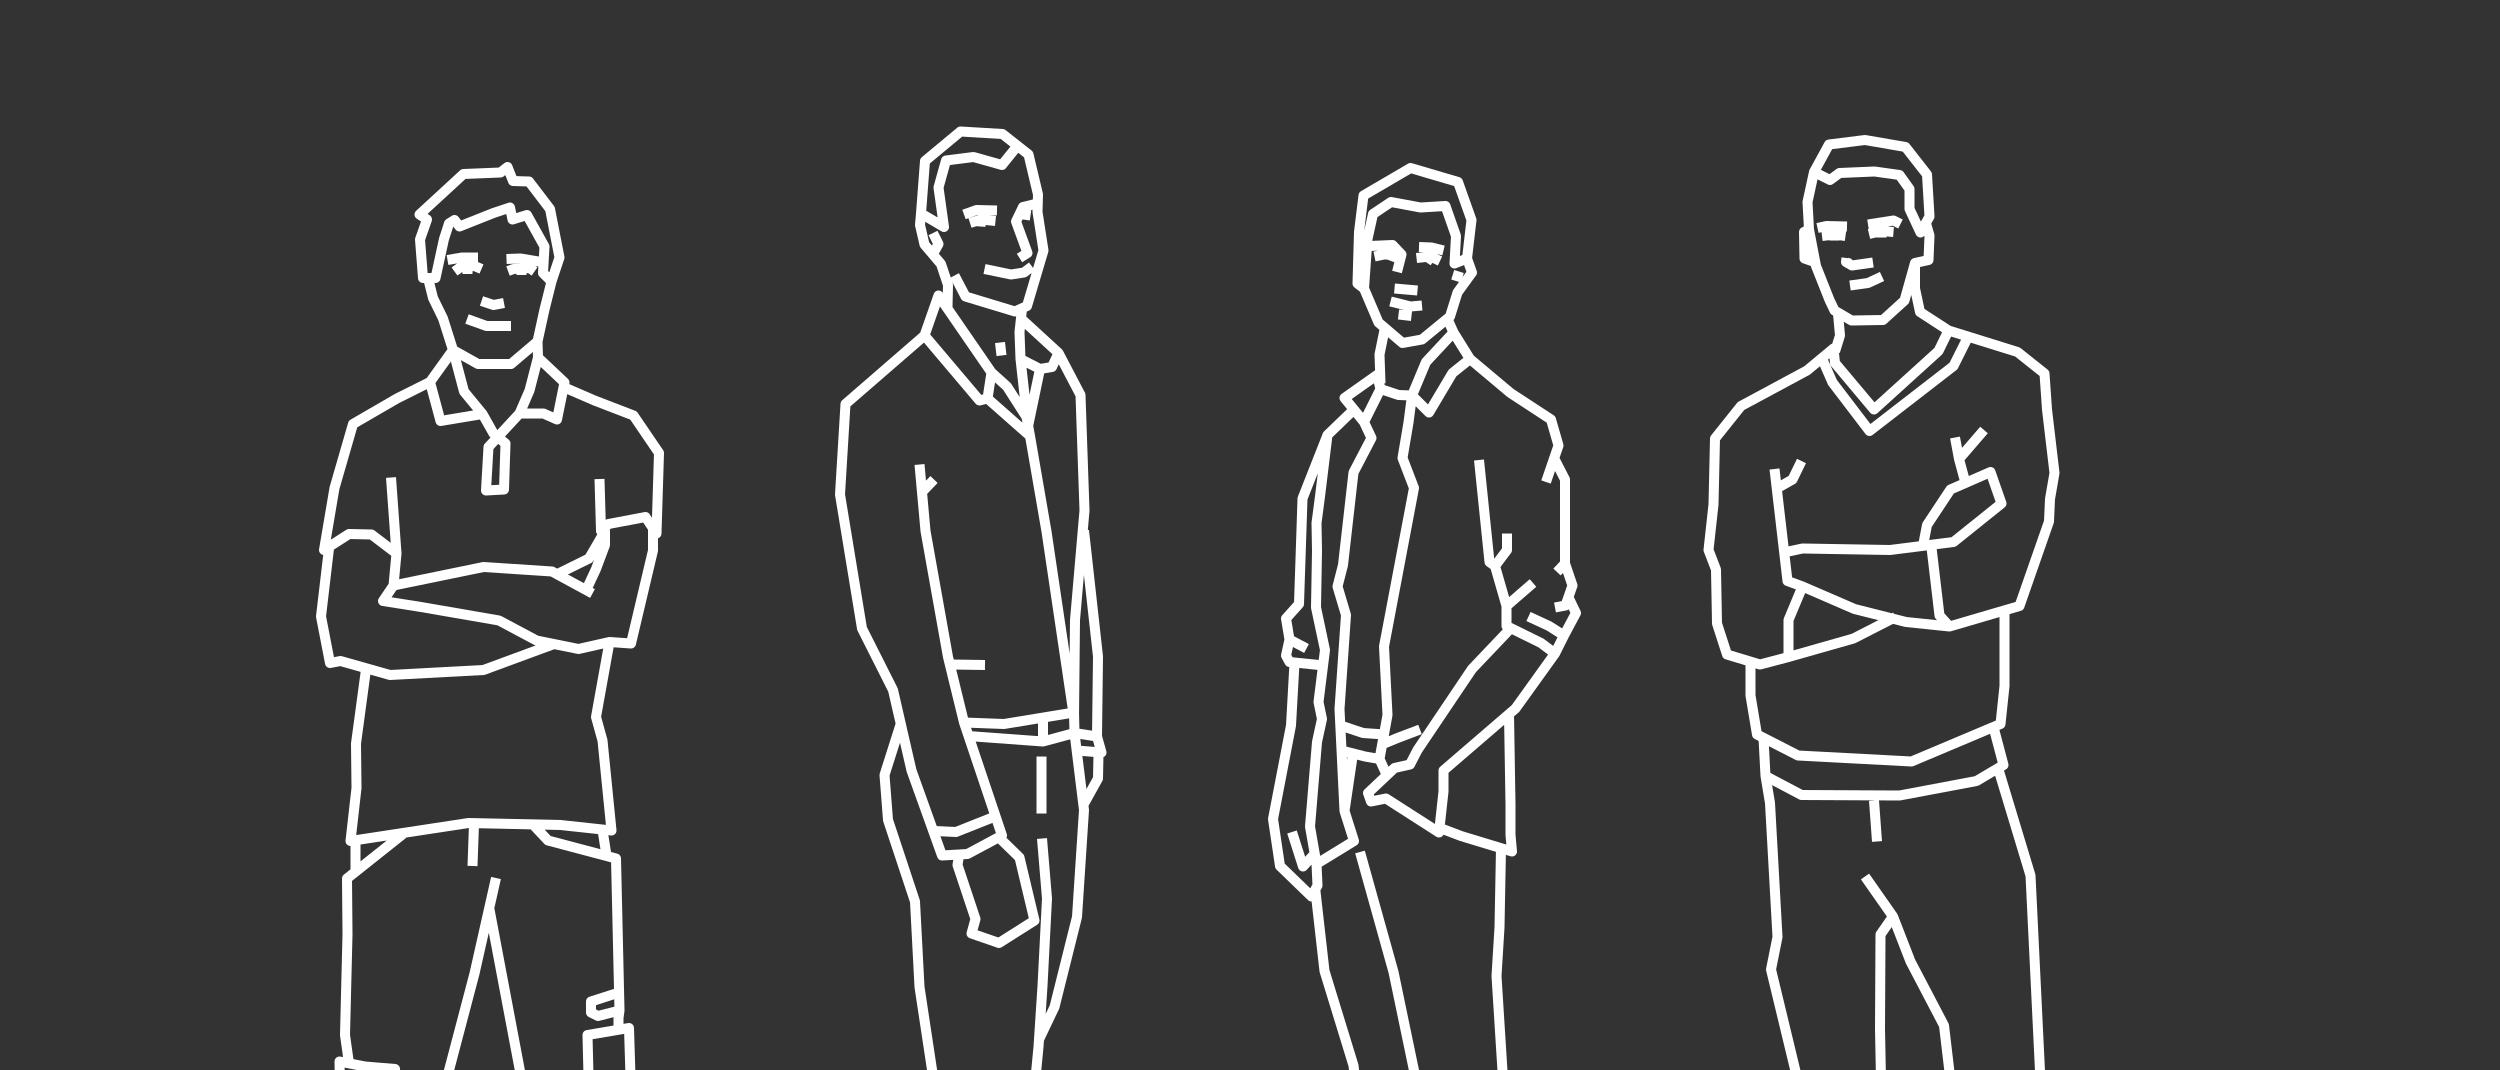
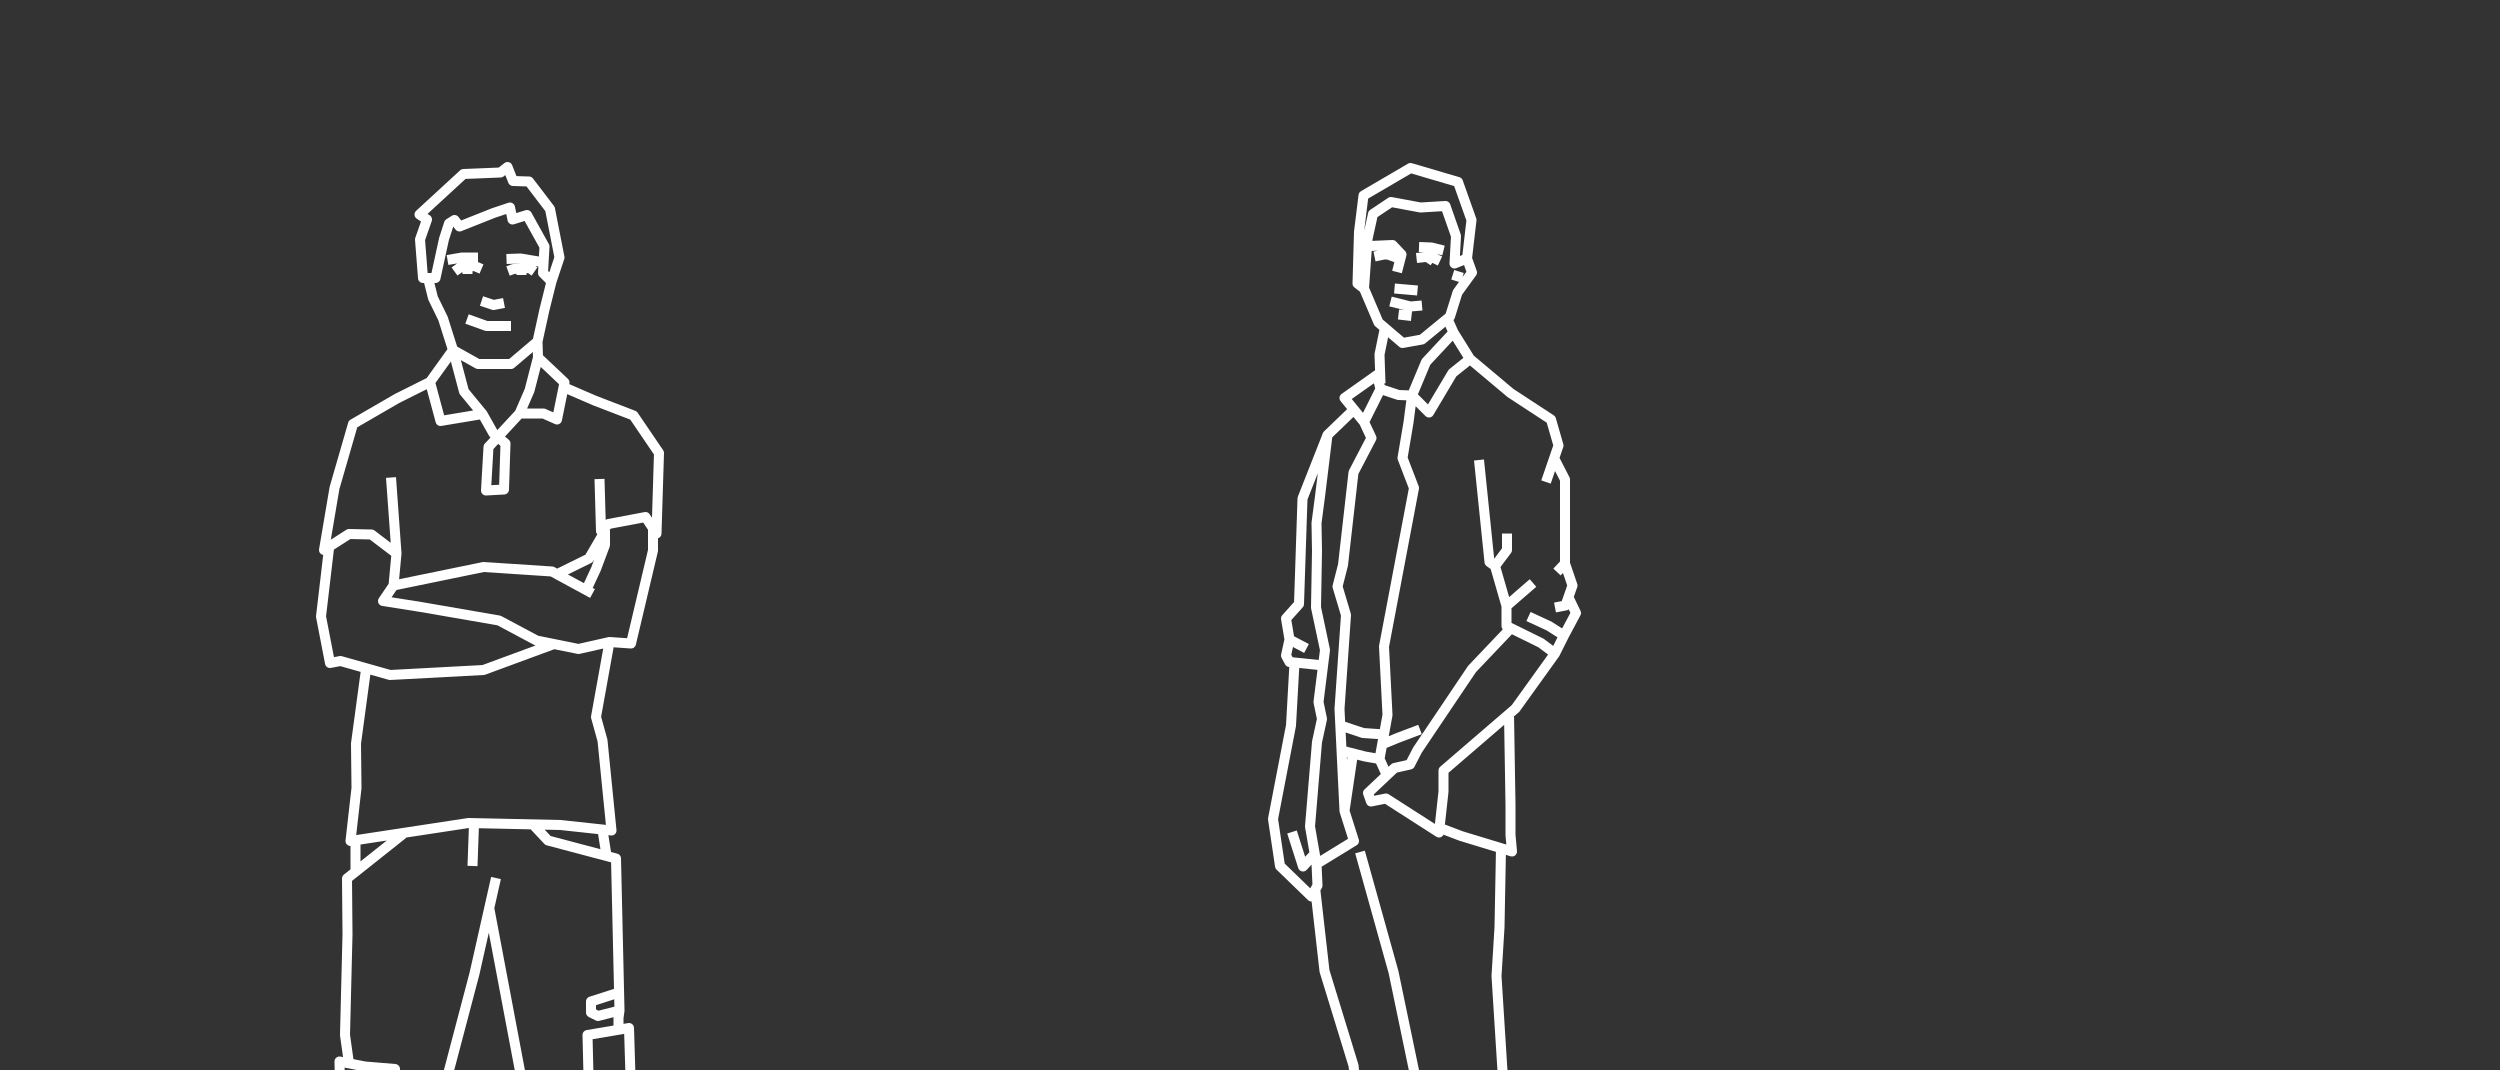
<svg xmlns="http://www.w3.org/2000/svg" version="1.2" viewBox="0 0 500 214" width="500" height="214">
  <rect x="0" y="0" width="500" height="214" fill="#333333" stroke="none" />
  <title>AgriMedia-Doelgroepen-lijntekeningen-Mechaman</title>
  <style>
		.s0 { fill: none;stroke: #ffffff;stroke-linejoin: round;stroke-width: 2 } 
	</style>
  <path id="Groenbeheerder" class="s0" d="m84.6 55.6l-0.6-7.7 1.4-4-1.5-1 8.8-8.1 7.4-0.3 1.4-1.1 1.1 2.8 3.2 0.1 4.2 5.5 1.9 9.7-1.6 4.8-1.7-1.7 0.3-5.3-3.5-6.3-2.9 0.9-0.5-2.4-3.3 1.1-6.8 2.7-1-1.3-1.1 0.7-1 3.1-1.7 7.8h-2.5zm16.2 5l-2.1 0.4-2.4-0.8m14-3.9l-1.4 5.6-1.4 6.4-5.3 4.5h-6.6l-5-2.8-2-6.3-2-4.1-1-4m16.6 9.6h-4.9l-3.9-1.4m-3.9-11.8l2.9-0.5h3.2m5.7 0.3l2.8-0.1 4.2 0.7m-17.4 1.9l1.1-0.8 2.9-0.3 1.4 0.6m5.3 0.4l1.1-0.4 3.2-0.2 1 0.7m-13.4 0.5v-1.2m10.8 1.4v-0.9m3.2 14.2l0.1 3.2m3.2 57.3l-14.1 5.2-18.7 1-9.9-2.8-2.1 0.4-1.8-9.3 1.6-13.6m64.8-4v4.4l-4.4 18.6-4.3-0.3-6.2 1.4-8.4-1.7-7.5-4-15.6-2.7-7.6-1.2 2.1-3.1 0.6-6.4m-0.6 6.4l18-3.7 13.7 0.9 8.1 4.4m-7-3.9l6.3-3.1 3.2-5.5v2.8l-1.8 4.8-2 4.3m-22.7 55.1l0.3-8.4m26.5 6.3l-0.8-5.1m-49.4 8.6v-6.8m-1.3 44.9l-0.8-5.7 0.5-20.1-0.1-11.2 11.2-8.9m25.9-2l3.1 3.3 13.6 3.6 0.2 8.6 0.5 21.8-0.2 1.5v2.1m-44.7 8.1l0.4 7.3-4 14.3-7.1-2-0.4-21.1 5.1 1 6 0.5zm38.5-6.8l8.3-1.4 0.5 16.2-7.5 3.3-1.1-9.9-0.2-8.2zm-49.4 11.3h4.8l6.5 2.8m44.5-19l-4.3 1.1-1.4-0.7v-2.2l5.6-1.8m-24.6-22.9l-4.3 19.1-6.4 24.3-0.6 15.1-1.2 13.8-3.6 27.7 0.7 5.1-6.9-2.1-7.8-1.4 0.4-9.5 1-10.6 0.3-17 0.8-5.8m51.8-11.1l-1 6.5 2 7.6-0.9 28.8 1.6 9.7-9.7 3.2-7.6-0.2 0.7-11.1 0.1-12.3-1.7-12.8-3.3-19.8 0.7-7-6.4-33.9m-9.4 42.7l-5 0.4-4.8-2m8.5 21.1l-11.4 1-5-2.5m53.4-1.3l-5.8 2.8-11.5-1.5m11.3-20.3l-4 0.7-5.7 0.9-4.9-1.1m-19.8 57.9l-3.8 10.1-4.1 3.7-8.5-1.7 0.7-7.7 1.4-4-0.4-3.9m0.7 11.7h7m47.3-12.3l-0.2 4.1 1.4 3.7 1.6 7-6 2.8-7.7-5.3-4.2-9.4m-25 2l-0.4 5.3-5 7.8-2.9 1.8-6.9-0.4-1.4-3.2m59.5-1.4l-0.6 3.6-5.1 1.4-7.6-2.9-3.3-4.5-2.5-10.2m-38 5.6l7-0.5m0-2l-7.3-0.8m46.2 1.1l8.2-1.5m-8.3 4.8l5.7-1.1h4m-34.7-214.4l2.2 8.3 3.7 4.5-8.4 1.4-2.1-7.8 4.6-6.4zm17 1.5l5.3 5-1.5 7.4-2.7-1.2h-4.8l2-4.6 1.7-6.6zm-11.1 11.3l2.2 3.9 2.4 2-0.3 9.2-3.6 0.2 0.5-8.7 6.2-6.7m-25.7 12.8l1.1 15.2-5-3.8-4.5-0.1-5 3.2 2.1-12.4 3.7-12.8 8.8-5.1 6.6-3.3m26.9 1.1l6 2.6 7.8 3 5.1 7.5-0.5 16.1-2.2-3.3-7.4 1.4-1.5 1.4-0.3-10.4m2 32.6l-2.7 15 1.3 4.7 1.8 18-10.2-1.1-18.4-0.4-23.6 3.6 1.2-10.6-0.1-8.9 2-14.8" />
-   <path id="Fabrikant" class="s0" d="m354.9 93.8l2.6 22.4 3 1.1-2.8 6.7v7.4l-5.7 1.5-6.6-2-2-6.2-0.2-10.8-1.5-3.9 1-9.1 0.3-13.2 5.2-6.5 13.2-7.1 5.3-4.4 0.3 2.9 7.8 9.3 12.9-11.7 2-4.1 13.8 4.3 5.4 4.3 0.5 7.2 1.5 12.7-0.9 5.2-0.2 4.5-5.9 16.9-14 4.1-2-2.2-1.7-14.4m6.9-12.1l-1.3-4.8 5-5.8m-36.5 6.2l-1.8 3.7-3 1.7m35.5-10.1l0.8 4.3m-16.4 76.5l-0.6-8.2m9.7-50.4l0.9-4.7 4.7-7.1 8-3.5 2.2 6.3-9.6 7.7-12.7 1.6-17.5-0.3-3.3 0.7m21.9 13l-8.4 4.3-13 3.7m32.2-6.1l-8.7-0.9-10.3-2.6-10.4-4.5m40.4 4.6v15.3l-0.8 7.6-17.8 7.5-22.7-1.2-8.2-4.2-1.3-7.8v-6.6m49.5 21.1l6.5 21.5 1.9 39.1 4.8 23.3-0.6 23.8-0.9 10 1.1 8.6-9.3-1.1-6.1 0.5-1.7-10.8 0.7-2.9-1.6-12.9v-24.3l-4.1-10.6-1.5-12.7-6.7-12.8-3.5-9-5.6-8m25.8-29.5l1.9 7.2-5.4 3.2-15.4 2.9-19.6-0.1-7.2-3.8-0.4-7.6m25.9 35.7l-2.5 3.6-0.1 18.8 0.5 26-1.1 24.9 0.9 16.2h-6.7l-11.3-3.3 1.1-4.5 1.9-5.2v-5l-0.2-9.1-1.5-4.5v-24.9l-5.4-22.4 1.3-6.5-1.5-26.8-0.9-5.4m57.6 124.9l1 13.6-3.2 2.6-12.5-1.2 0.4-4.8 1.7-4.6-1.1-6.4m-21.7-6.5l0.1 4.1-6.7 3.5-3.9 3.6-7.3 4.1h-8.7l-2.4-2.1 0.5-3.9 7.7-4.1 2.6-5.6 1.1-2.9m6.3 8.9l-5.2 4.1-6.5 0.9-6-1.3m13.8-8.2l-3.5-0.5m18.2 3.5l0.6 2.8-4.7 2.4v-3.1m30.5 4.1l4.3-0.2m-43.5-10.8l-4.3-1m44.4 9.5l3.4 0.2m-34.8 1.3l-3.5-0.3m43.9 11.9l-1.5 4.2-5.2 0.4-8.6-0.9-0.4-2.3m-2.7-227.1l-2.6 5.2-16.8 13-7.4-9.7-2.1-4.8m12-16.4l-2.8 1.3-3.6 0.5m4.6-4.6l-4.2 0.6-1.2-0.7 0.1-0.8m-6.5-17.2l3-5.5 7.2-0.9 8.1 1.4 4.3 5.5 0.5 8.4-1.8 3.2-2.2-4.7v-4l-2-2.8-5-0.7-7 0.3-1.9 1.4-3.2-1.6zm4.8 28.3l0.4 4.4-1 3.2m22.7-4.2l-5.7-3.7-1-4.7v-5.1l2.7-0.6 0.2-4.9-0.7-2.4m-11.6 0.2l5.1-0.8 1.4 0.7m-16.6 0.8l1.8-0.4 4.1 0.1m-5 1.9l2.5-0.3 2.2 0.3m4.7-0.4l2.5-0.6 2.4 0.2m-11.8 1.7v-1.2m9.4 0.6v-1.3m6.7 6.4l-2.1 7.5-4.3 3.9-6.3 0.1-3.4-2-1-2.1-2.7-6.8-1.4-7.3-0.3-5.5 1.3-6m0.1 18l-2-0.7-0.1-5.3 1-0.5" />
  <path id="Loonwerker" class="s0" d="m276.1 76.7l-0.2-5.8 1.1-5.4m-0.1 81.4l-4.3-0.3-4.5-1.5m7.8 6.7l-2.9-0.5-4.3-1.1m0.2 12l1.7-11.5m-7.3 22.1l0.2 4.3-1.2 2.2-6.3-6.1-1.4-9.4 3.6-18.7 0.7-12.5m4 38.2l-2.3 2.5-2.2-6.9m41.8 3.2l-0.3 15.9-0.6 9.7 1.4 22.2 1.8 13.2-2.8 28.4 1 11.9-1.5 3.7-0.8 4.3-9.1-4.6-5.3 1.2-1.1-3.3 2.2-36.4-1.8-19.3-4.6-22.1-6.7-24m11.8 87.8l-8-3.5-2.3 1.1 0.3-4.5-0.8-9.9 0.2-6.4-2.5-21.9-5.8-18.9-1.8-15.9m20.3 87.9l-6.4 1.7-15.1 0.7-5.6-2.2v-1.9l6 1.9 13.5-0.7 7.5-1.3m-9.8-8.6l-7.3 6.1-6.4 0.7-3.5 1.9m18.3-5.2l-2.5-2.2m0.8 3.1l-2.4-2.2m0.3 3.9l-2.4-2.2m0.6 4.1l-2.5-2.1m31.2 16.9l-2.9 6-8.1 4.5-8.3-2-0.5-1.9 6.1-9.7m8.7 5.5l-5.7 5.3-4.3-0.3m0-4.3l4.3 0.6m-3-2.6l3.9 0.6 1.4 0.5m-4.8-2.6l2.9 0.1 3.3 0.6m-5.8-2.4l3.5 0.2 2.4 0.4m-0.1-210.6l3.3 5.3-3.5 2.8-4.7 7.9-3.4-3.4 2.8-6.7 5.5-5.9zm-15.3 8.5l0.7 2.8-3.3 6.6-3.9-4.8 6.5-4.6zm-10.6 58.1l-6.9-0.7-0.7-1.3 0.7-3.2-0.7-4.2 2.6-2.9 0.7-21.1 5-12.7 5.4-5.2m1.9 2.6l1.5 3.2-3.6 6.9-2.1 18.5-1.1 4.3 1.7 5.7-1.3 18.8 1 20.4 1.9 6-7.5 4.6-1.3-7.5 1.4-16.9 1-4.6-0.7-3.4 1.3-10.4-1.8-8.5 0.2-11.3-0.1-5.6 0.7-5.3 1.5-12.3m28.5-15.2l8.1 6.8 8.1 5.3 1.5 5.2-2.5 7.3m-2.6 20.2l-5.3 4.6-2.3-8-1.1-0.8-2.1-20.4m5.6 14.7v3.3l-2.4 3.2m11.9-21.4l2.1 4.1v16.8l-1.6 1.7m1.6-1.7l1.5 4.4-1.4 4-2.1 0.4m2.8-1.8l1.4 2.9-2.4 4.5-1.8 3.6-2.8-2.1-6.9-3.4v-4m4.4 2.1l4.1 1.9 3 1.9m-54.9 0.8l3.4 1.8m14.8 19.3l3.4-1.4 4.5-1.7m17.8-3.1l0.3 18.2v6l0.3 3.3-10.2-3.1-4.2-1.6m-11.9-87.8l3.6 1.2 2.7 0.1-0.7 5.4-1.2 7.1 2.3 6-6 31.7 0.7 13.7-1.6 8.8 1.5 3.3m0.8-114.7l-3.6 2.4-1.1 5-0.7 9.9-1.3-1 0.3-10.3 0.9-7.3 9.4-5.5 9.5 2.8 2.7 7.6-0.9 7.7-2.5 1 0.3-5.5-2.1-6-5 0.3-5.9-1.1zm15.2 11.3l1 2.8-2.9 4-1.5 4.8-5.6 4.6-3.9 0.7-4.8-4.1-2.9-6.8m1.2-8.5l4.5-0.2 1.8 1.9-0.9 3.5m4.4-5l2.5 0.1 2.4 0.6m-9.8 7.6l4.6 0.4m8.3-3.8l-0.6 1.9m-6.8 4.9l-2.3 0.2-4-1m1.6 2.6l2.6 0.3m-7.4-11.9l2.4-0.5 3 1.1m3-0.3l2.8-0.3 1.9 0.9m-10.7-0.3v-1.1m8 1.7l0.8-1.2m4.6 15.2l-1.2-2.7m21.5 66.9l-7.9 11-14.4 12.4v4.2l-0.9 8.2-10.6-6.8-3 0.6-0.6-1.7 5.3-5 3.1-0.7 1.5-2.9 10.9-16.2 7.7-8.1" />
-   <path id="Mechanisatiebedrijf" class="s0" d="m203.3 29.4l-2.9 3.6-5.7-1.6-5.5 0.7-1.5 5.4 1.1 7.9-4.6-2.7 0.8-10.5 7.1-5.9 8.4 0.5 5.2 4.1 1.9 8-0.1 3.5 1.2 7.7-3.3 11.1-2.4 1.1-9.9-3-2.2-4.2m-6.7-12.4l-0.2 2.3 0.9 3.9 3.3 3.9 1.4 4.2-0.1 4.4m16.9-8.1l-1.6 1.2-2.6 0.4-5.3-1.1m7-2.2l1.6-1-2.3-6.3 1.4-2.9 2.9-0.7m-20.9 5.9l1.1 2.2-1 1.8m6.1-7.7l2.5-0.9 4.1 0.1m-5.4 2.5l2.2-0.7 2.9 0.3m7-1.1l-2.1-0.3m-7.9 2.5l0.1-1.4m8.4-0.2v-0.8m-4.6 25.6l0.3 2.6m-16.4 21.8l1.2 13.3 4.5 25.2 3.2 13.1 7.6 22.6-6.9 3.7-5.1 0.3-6.1-17-3.7-16.1-6.2-12.3-4.4-26.8 1.1-18.1 15.8-13.7 2.8-8 10.6 15.4 3.1 2.8 3.9 6.1 0.7 3.8 3.3 19.1 5.5 37.1 0.2-19.4 1.9-21.9-0.8-23.1-4.4-8.4-7.3-6.7m1.6 23.3l-8.5-7.5 0.8-5.2m-0.8 5.2l-1.6 0.4-11-13m23.1 6.7l-2.4 11.5-1.5-13.5 3.9 2zm3.7-3.2l-1.3 2.8-2.4 0.4m-21.2 22.1l-2.3 2.4m12.5 34.7l-6.8-0.1m26.6-26.8l2.8 25.2-0.2 16 0.9 3.2-4.9-0.4m-0.5-3.5l4.5 0.7m-11.1 4v11.4m-15.5-18.2l8 0.3 14-2.3 0.1 4.1-6.3 1.7-15-1.1m15 1.1v-4.8m6.3 3.1l1.9 15.4-1.4 21.4-4.5 18-3.2 6.7m12-57.3l-0.1 4.9-3 5.4m-27 61.6l-2.9-6.8-2.8-18.5-0.9-17.1-5.4-16.3-0.7-9 3.3-10.4m9.2 137.4l-7.7-0.6-2.1-2 0.5-11 1.2-2.9-0.4-4 1.8-17.9 2.3-9m23.4-66.9l1 12-0.9 17.5-0.8 12.2-2.6 26.8-1.7 20.2 2.6 6.2 1.6 14.2 2.6 8.9-9.5 7.3-9.3 0.4-1-5.5-1.2-7.4-1.6-13.1-0.9-9.6-1.1-20.9-1.1-4 1.1-11 1.6-5.1m12.7-49.2l4 3.9 3 12.6-7.1 4.5-5.5-1.9 0.8-2.9-3.6-10.8 0.3-1.9m7.2-7.8l-7.8 3.1-4.2-0.2m3.2 118.4l4.3-4m-4.5 6l-5 1.1-4.9-1.6 0.2-5.7m27.2-5.6l5.8-0.4 0.9 2.7-1 4.4-4 1.3m5-5.7l-3.1 2.5-3.1 0.4m2.2 5.7l5.9 4.4 8.8 4.6-0.2 3.7-5.1 4.4-16-0.5-3.8-2.3-4 0.4-5.1-4.1 2-3.3m32.2 1.7l-4.9 2.1-8.2-1m12.7 1.5l-7.1 2.8-16.7-2.1-8.6-3.1m12-223.1l-0.2-5.4 0.5-4.6" />
</svg>